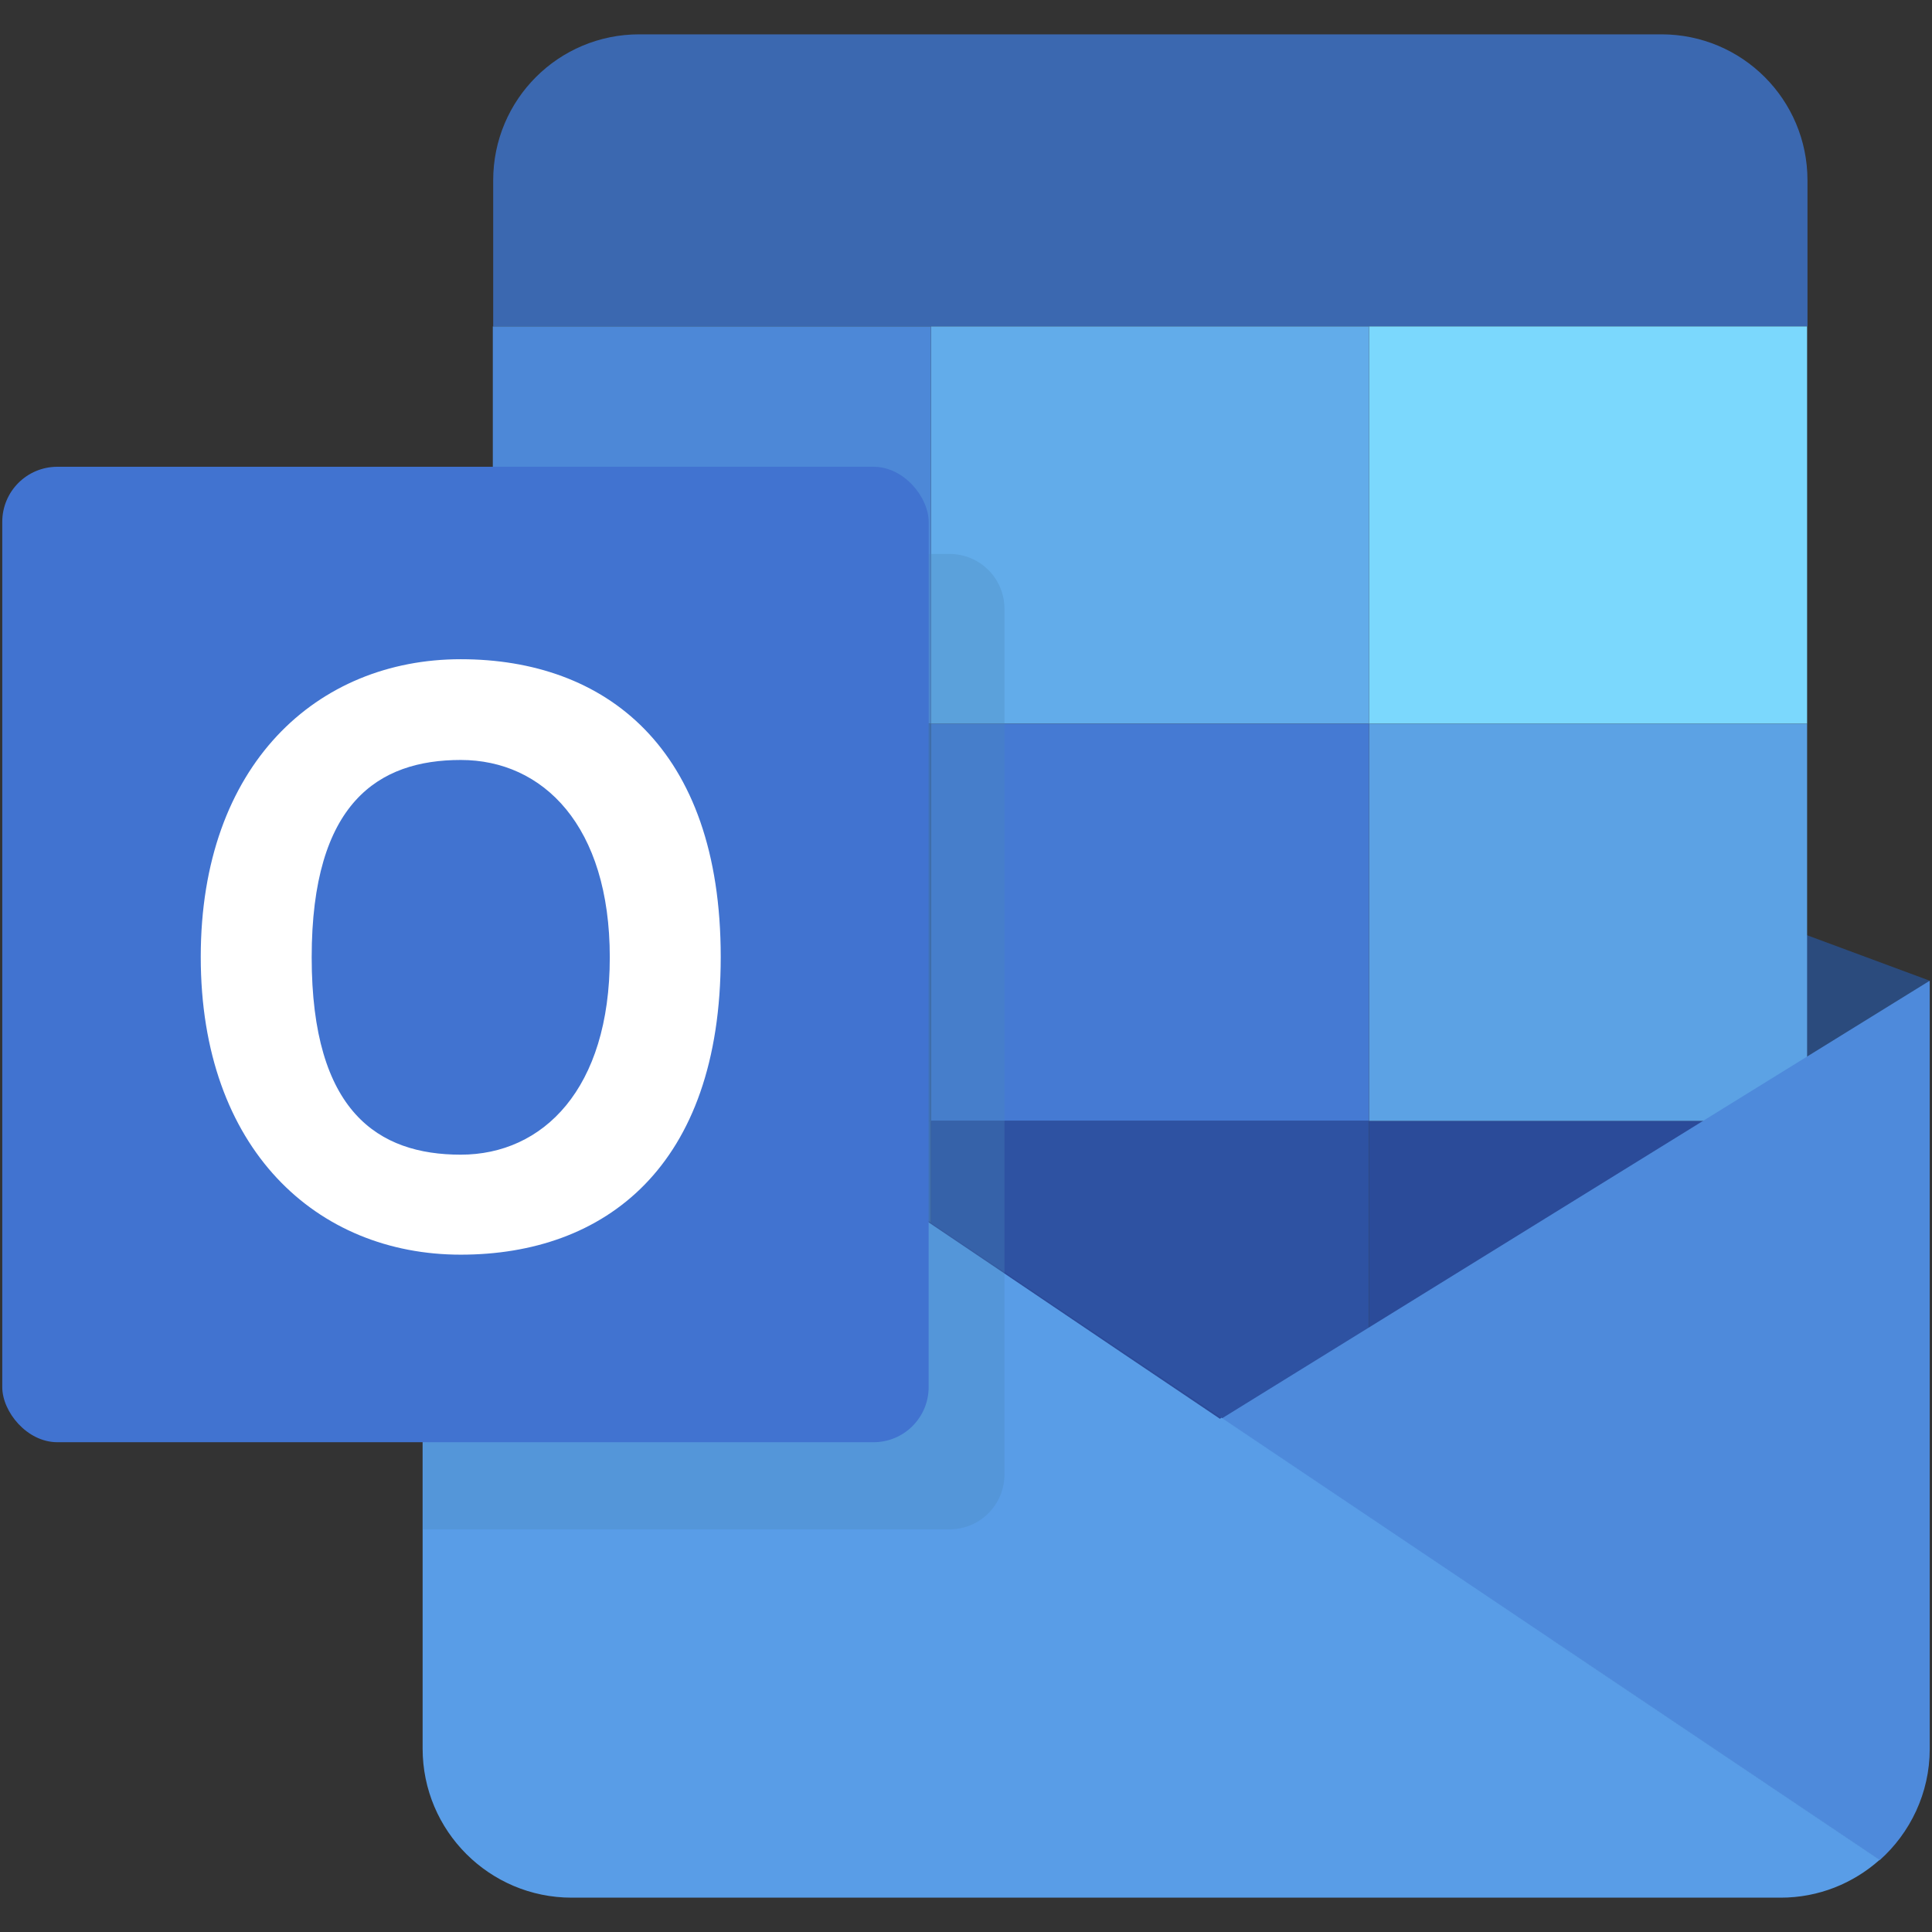
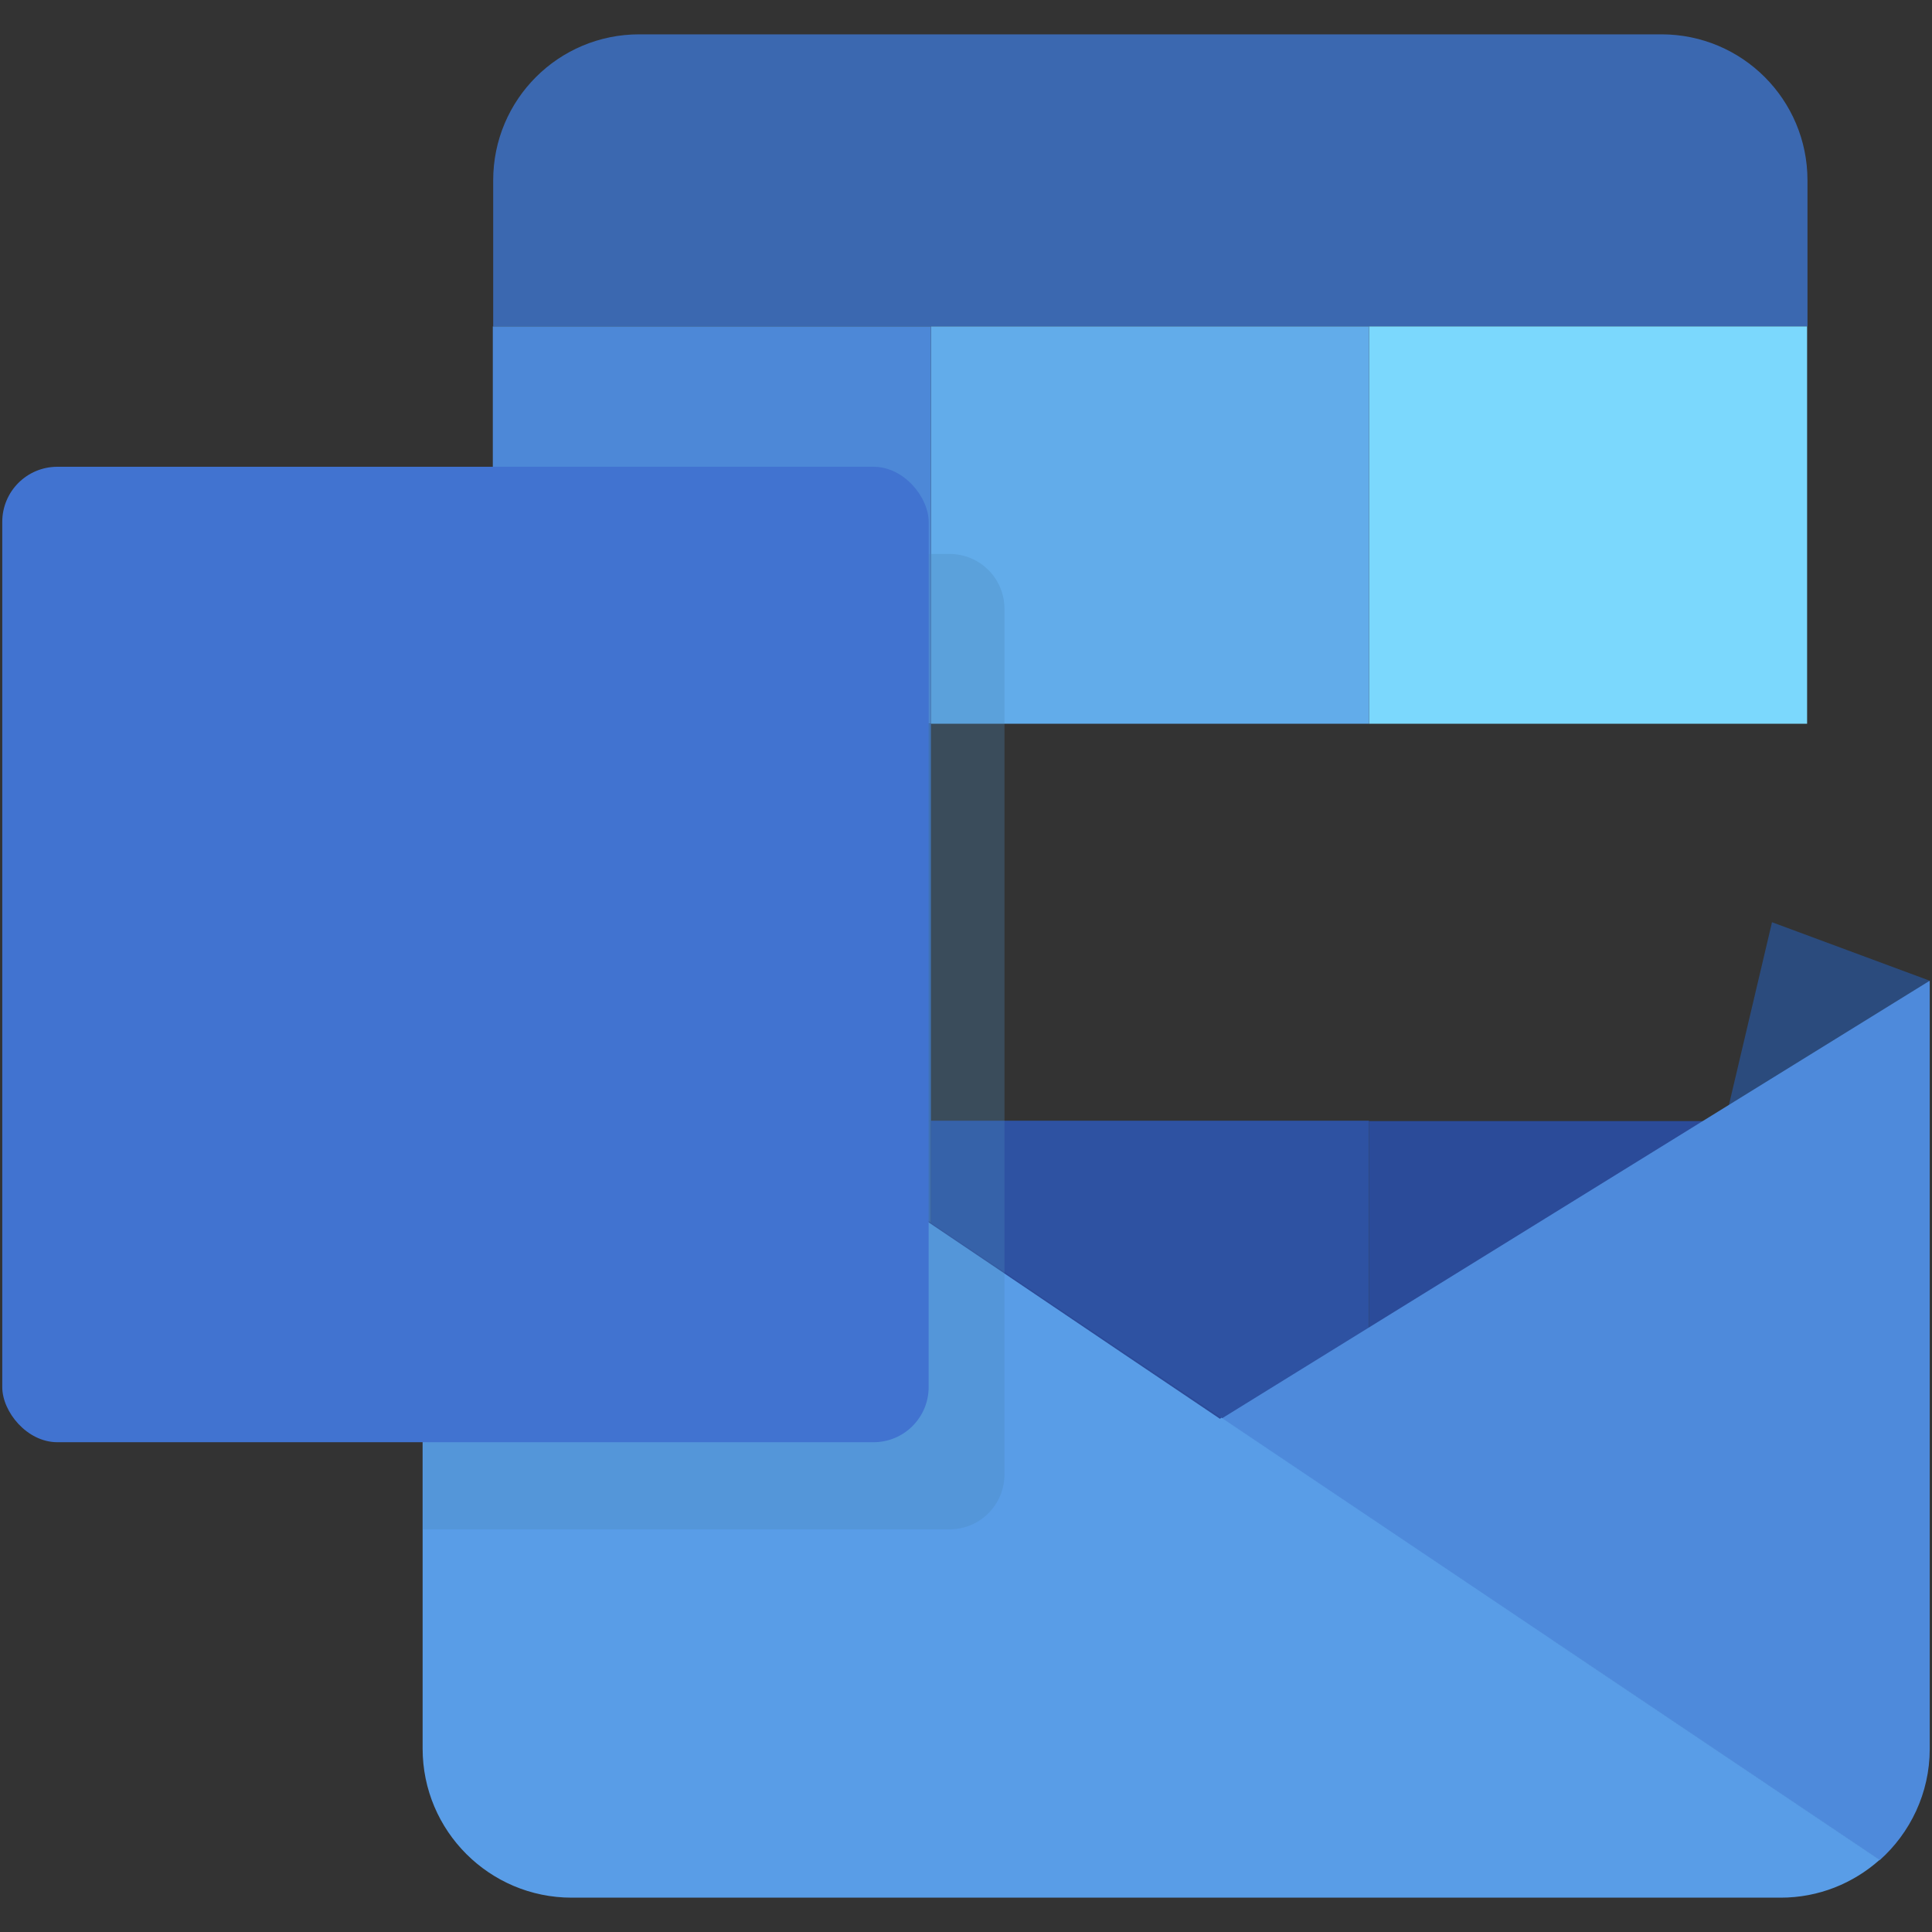
<svg xmlns="http://www.w3.org/2000/svg" version="1.1" viewBox="0 0 512 512">
  <rect x="0" y="0" width="512" height="512" fill="#333333" stroke="none" />
  <defs>
    <style>
      .cls-1 {
        fill: #62acea;
      }

      .cls-1, .cls-2, .cls-3, .cls-4, .cls-5, .cls-6, .cls-7, .cls-8, .cls-9, .cls-10, .cls-11, .cls-12, .cls-13, .cls-14 {
        stroke-width: 0px;
      }

      .cls-2 {
        fill: #599de7;
      }

      .cls-3 {
        fill: #2b4b7d;
      }

      .cls-15 {
        isolation: isolate;
      }

      .cls-4 {
        fill: #7bd8fd;
      }

      .cls-5 {
        fill: #4c86b9;
        mix-blend-mode: multiply;
        opacity: .3;
      }

      .cls-6 {
        fill: #4d88d7;
      }

      .cls-7 {
        fill: #3b68b0;
      }

      .cls-8 {
        fill: #4173d0;
      }

      .cls-9 {
        fill: #2e52a2;
      }

      .cls-10 {
        fill: #4e8adb;
      }

      .cls-11 {
        fill: #457ad3;
      }

      .cls-12 {
        fill: #2b4b99;
      }

      .cls-13 {
        fill: #fff;
      }

      .cls-14 {
        fill: #5ca2e4;
      }
    </style>
  </defs>
  <g class="cls-15">
    <g id="Layer_1" data-name="Layer 1">
      <g>
        <polygon class="cls-3" points="511.4 259.9 469.6 244.4 444.8 349.6 511.4 259.9" />
        <path class="cls-7" d="M440.1,9.1H169.4c-21.4,0-38.7,17.3-38.7,38.7v38.7h348.3v-38.7c0-21.4-17.3-38.7-38.7-38.7Z" />
        <g>
          <path class="cls-7" d="M440.1,434.8c19.3,0,35.3-14.1,38.2-32.5h-115.6v32.5h77.3Z" />
          <rect class="cls-4" x="362.8" y="86.5" width="116.1" height="105.3" />
-           <rect class="cls-14" x="362.8" y="191.8" width="116.1" height="105.3" />
          <path class="cls-12" d="M362.8,402.3h115.6c.3-2,.5-4.1.5-6.2v-99h-116.1v105.3Z" />
          <rect class="cls-7" x="246.7" y="402.3" width="116.1" height="32.5" />
          <rect class="cls-1" x="246.7" y="86.5" width="116.1" height="105.3" />
-           <rect class="cls-11" x="246.7" y="191.8" width="116.1" height="105.3" />
          <rect class="cls-9" x="246.7" y="297" width="116.1" height="105.3" />
          <path class="cls-7" d="M131.1,402.3c3,18.4,19,32.5,38.2,32.5h77.3v-32.5h-115.6Z" />
          <rect class="cls-6" x="130.6" y="86.5" width="116.1" height="105.3" />
          <rect class="cls-7" x="130.6" y="191.8" width="116.1" height="105.3" />
          <path class="cls-7" d="M246.7,402.3v-105.3h-116.1v99c0,2.1.2,4.2.5,6.2h115.6Z" />
        </g>
        <g>
          <path class="cls-10" d="M511.4,463.4v-203.5l-187.6,116,174.3,117.1c8.1-7.2,13.3-17.8,13.3-29.5Z" />
          <polygon class="cls-12" points="323.8 375.8 112.1 233.6 323.4 376.1 323.8 375.8" />
          <path class="cls-2" d="M498.1,492.9c-7,6.2-16.1,10-26.2,10H151.5c-21.8,0-39.5-17.7-39.5-39.5v-229.8l18.6,12.5,135.6,91.4,31.7,21.4,25.4,17.1.4-.3,174.3,117.1Z" />
        </g>
        <path class="cls-5" d="M266.2,161.5v229.2c0,8.1-6.5,14.6-14.6,14.6H112.1v-171.8l18.6,12.5v-99.2h120.9c8.1,0,14.6,6.5,14.6,14.6Z" />
        <rect class="cls-8" x=".6" y="123.7" width="245.5" height="258.5" rx="14.6" ry="14.6" />
-         <path class="cls-13" d="M122.1,174.7c-38,0-68.9,27.9-68.9,78.9s30.8,78.9,68.9,78.9,68.9-23.2,68.9-78.9-30.8-78.9-68.9-78.9ZM122.1,306c-21.8,0-39.5-11.3-39.5-52.3s17.7-52.3,39.5-52.3,39.5,17.4,39.5,52.3-17.7,52.3-39.5,52.3Z" />
      </g>
    </g>
  </g>
</svg>